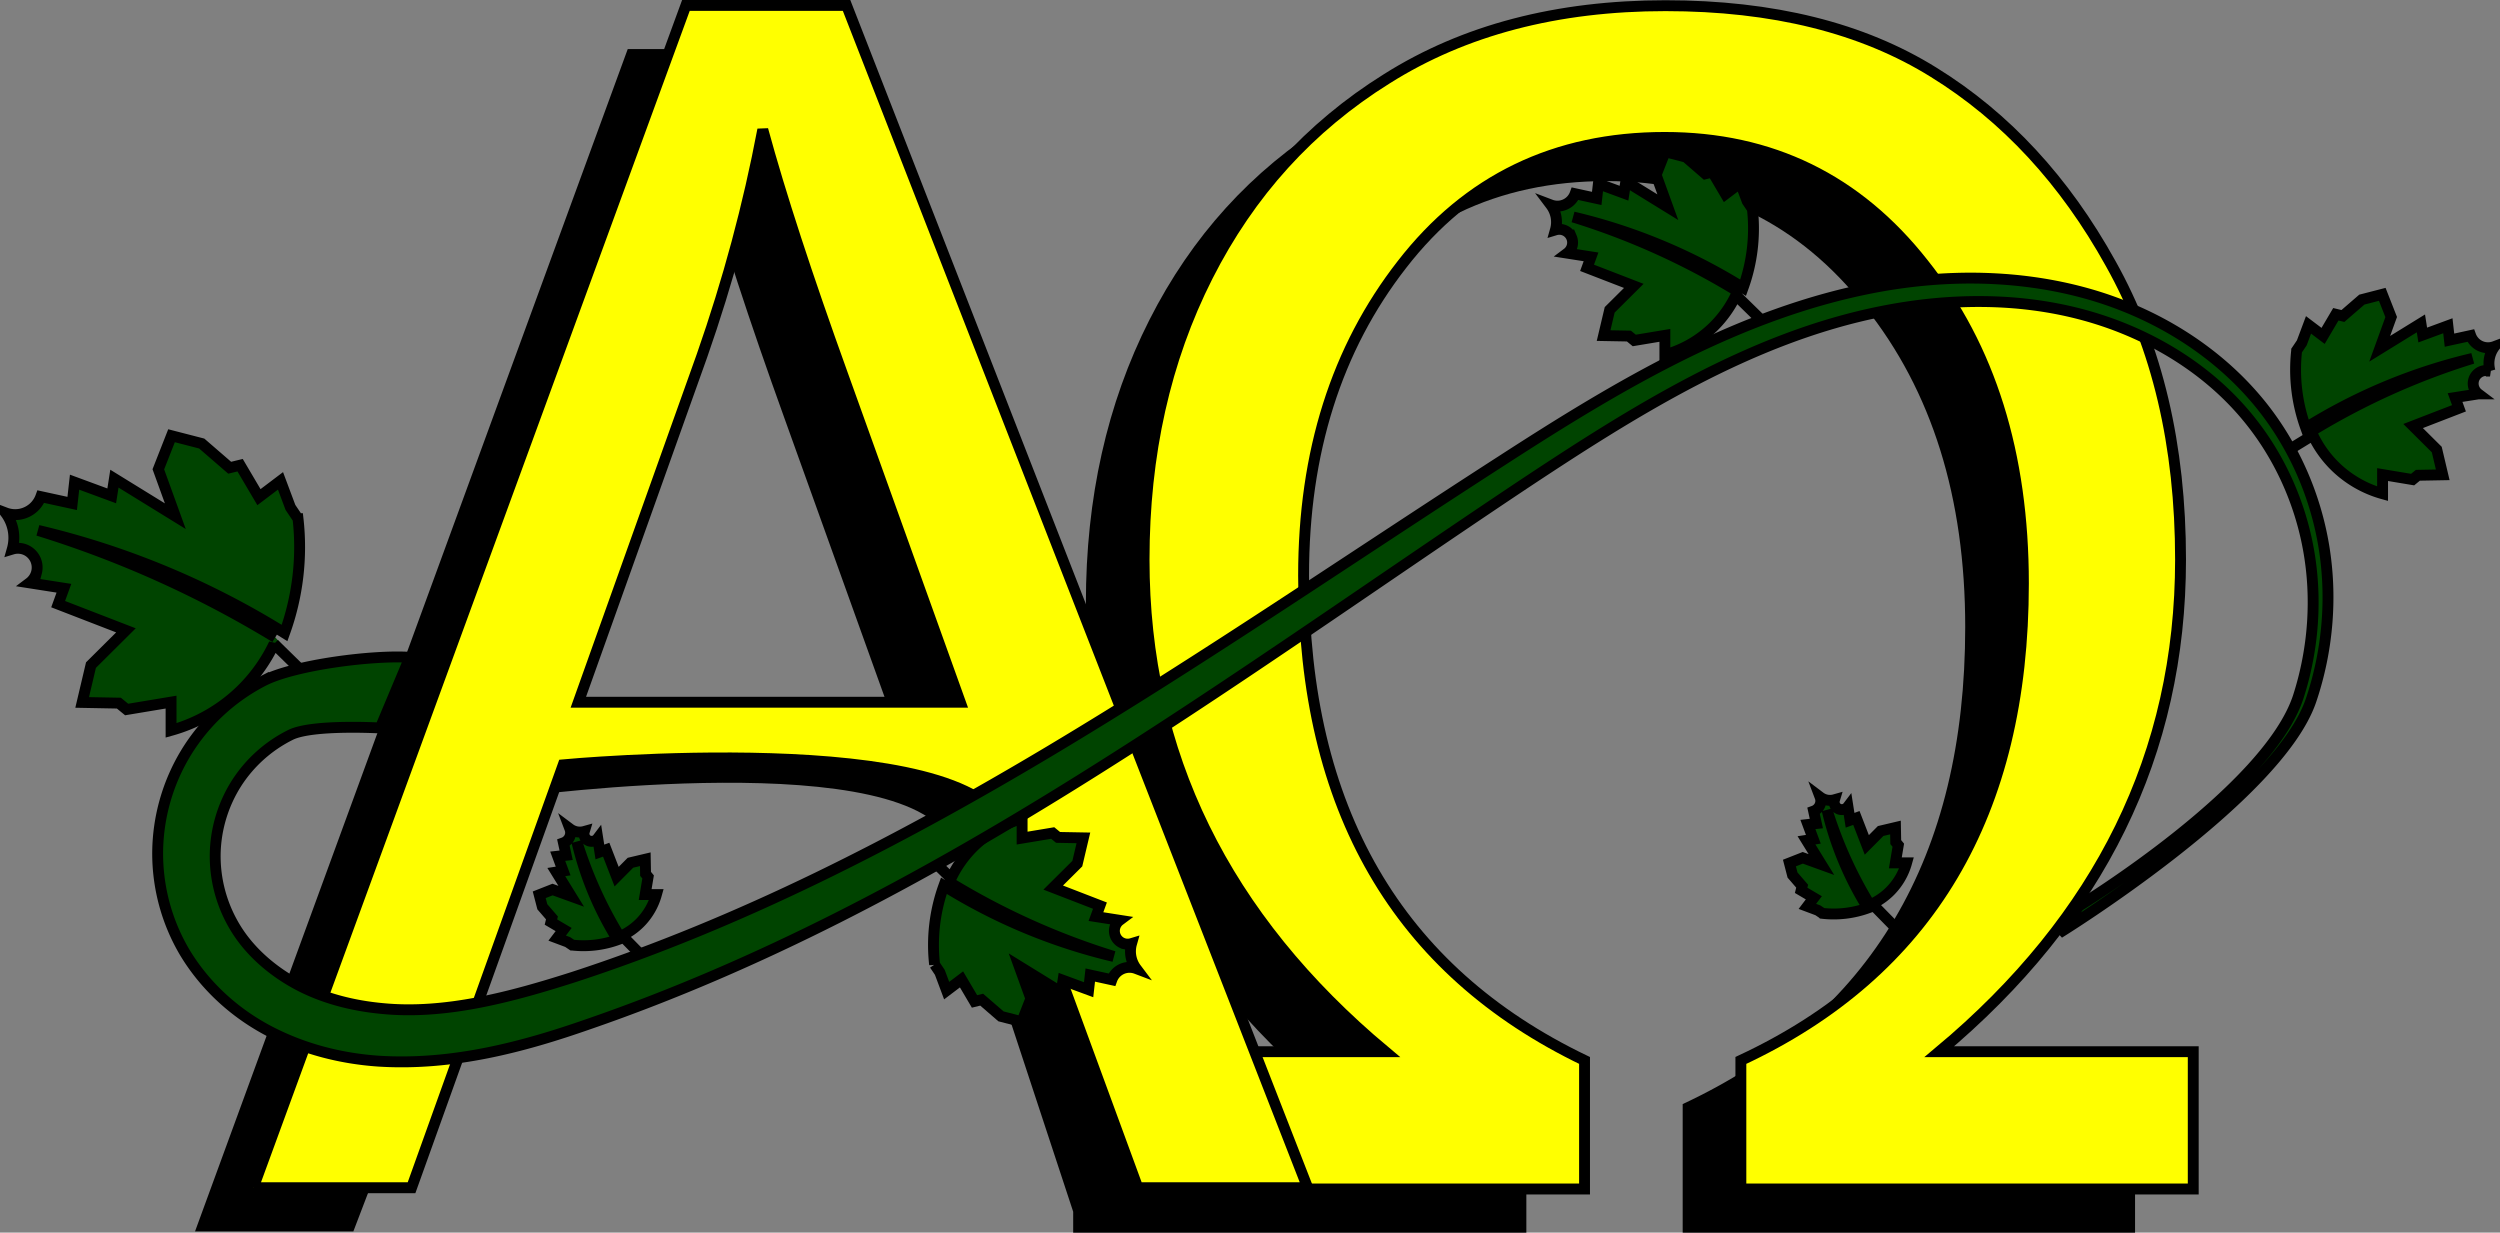
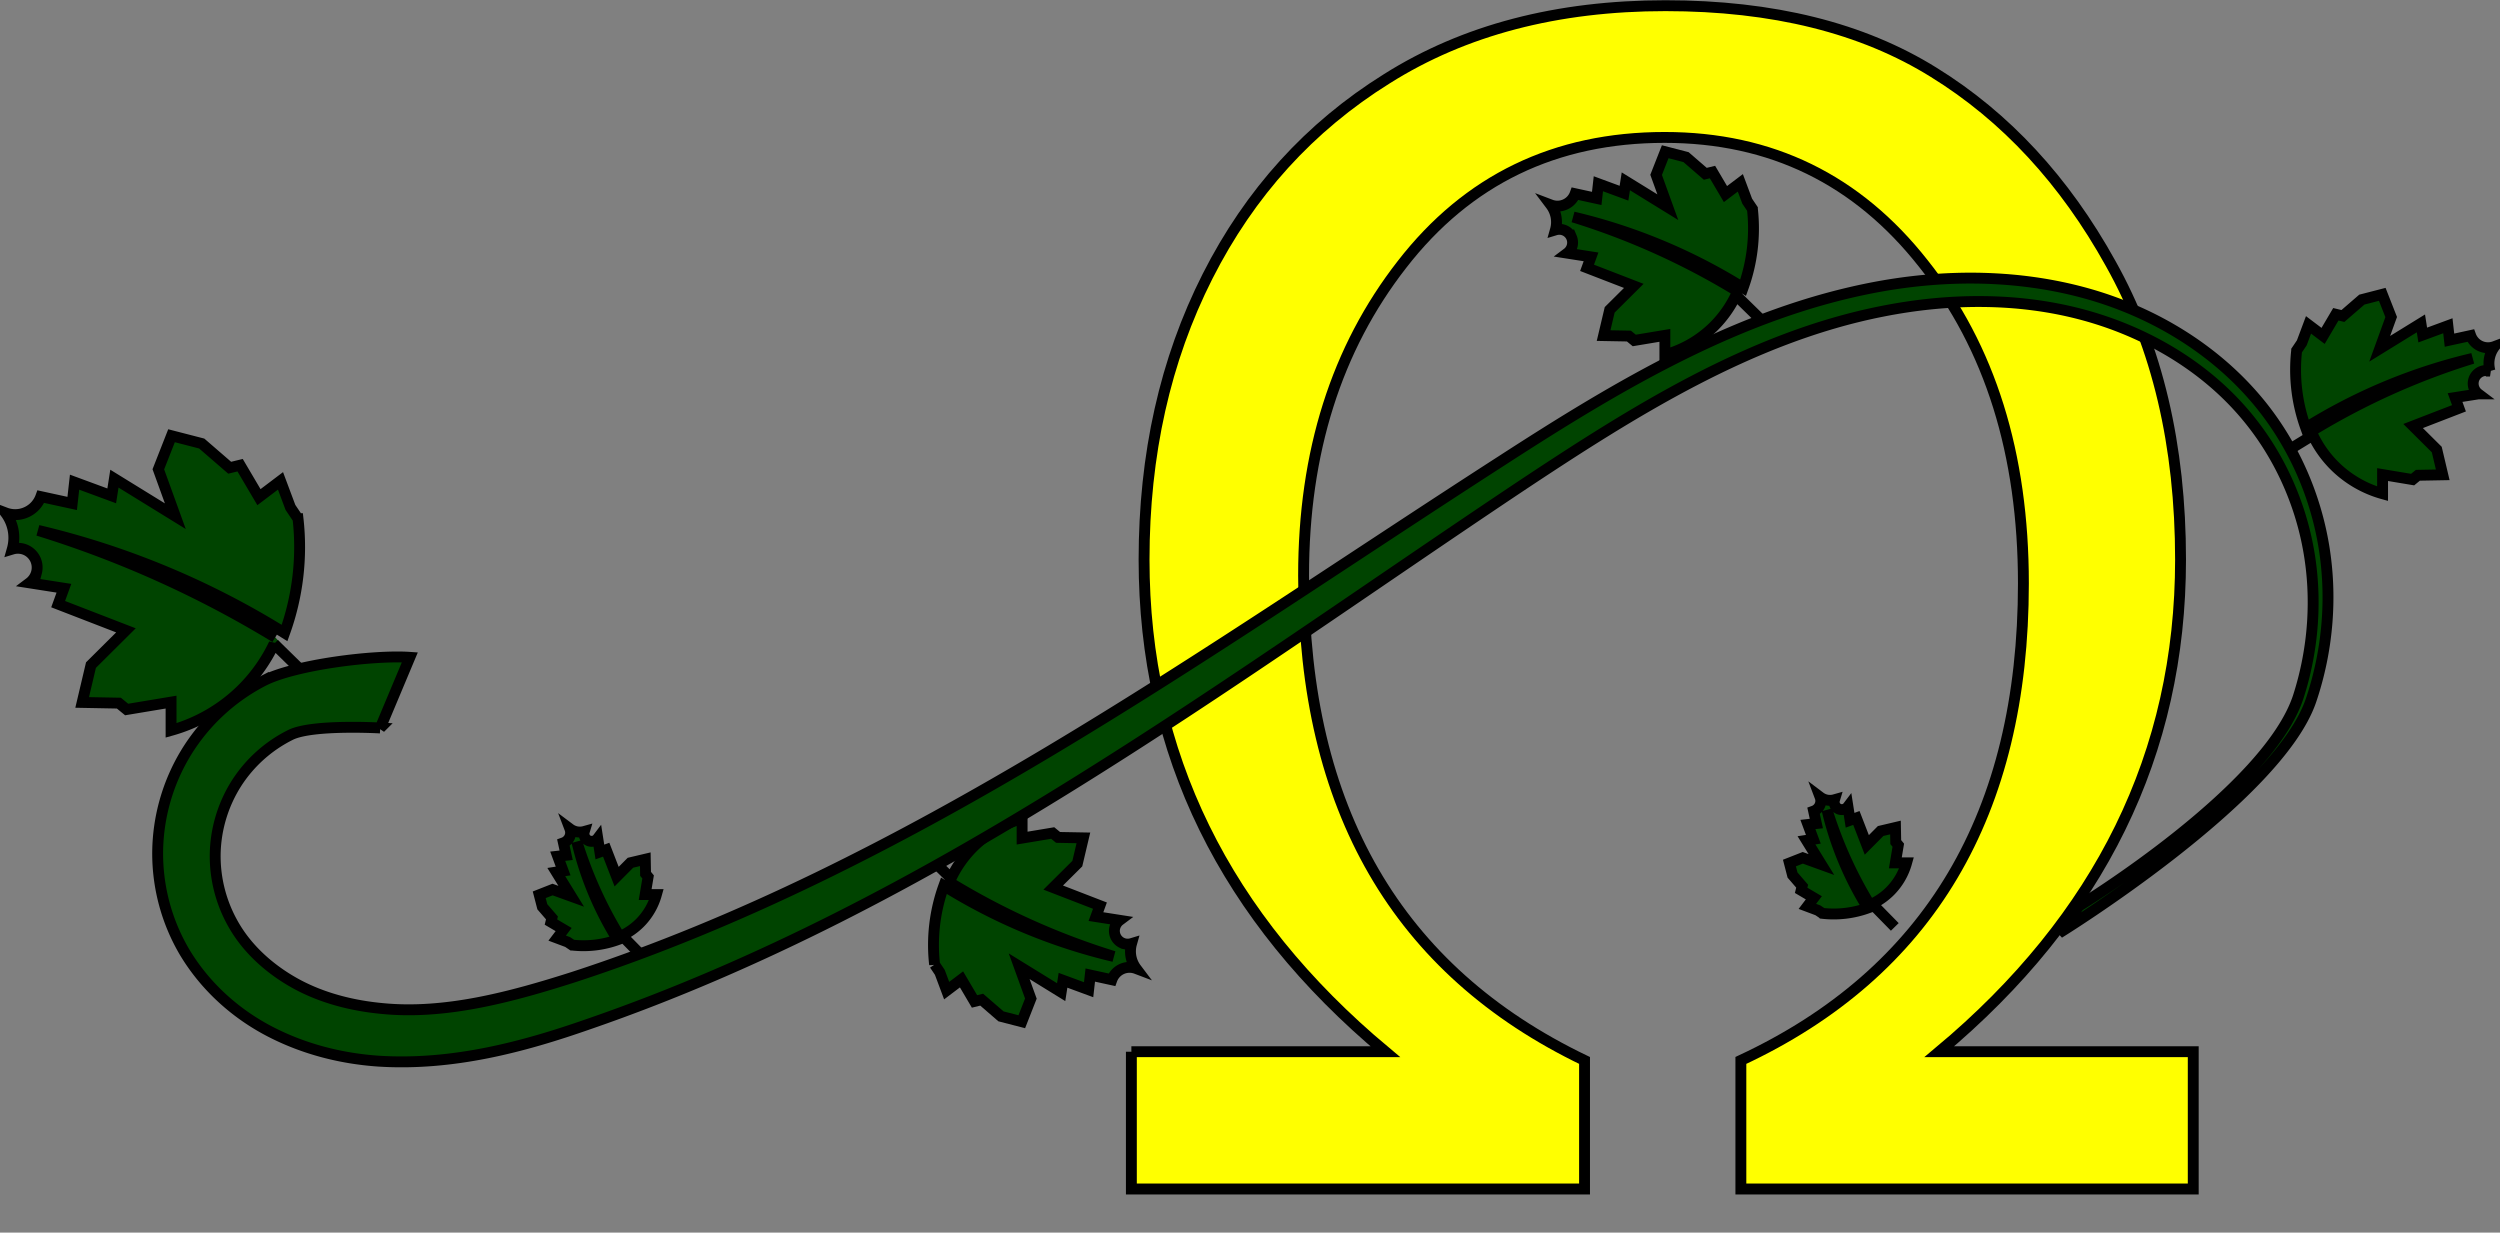
<svg xmlns="http://www.w3.org/2000/svg" viewBox="0 0 397.88 196.17">
  <rect x="0" y="0" width="397.88" height="196.17" fill="#808080" stroke="none" />
-   <path d="M31.04 195.98L99.906 7.81h25.564l73.392 188.17H171.83l-20.194-61.329c-5.918-16.383-68.949-7.858-68.949-7.858l-26.45 69.187H31.039m51.742-84.502l60.793 7.233L124.859 66.6c-5.708-15.83-9.949-28.837-12.721-39.02-2.283 12.065-5.504 24.045-9.663 35.94m68.325 110.81h40.418c-25.6-21.39-38.398-47.493-38.398-78.312 0-16.757 3.368-31.787 10.105-45.093 6.736-13.304 16.252-23.788 28.546-31.45 12.294-7.747 27.072-11.62 44.334-11.62 17.093 0 31.325 3.536 42.692 10.61 11.45 7.073 20.84 17.22 28.167 30.44 7.41 13.22 11.115 28.925 11.115 47.113 0 30.82-12.8 56.923-38.398 78.311h40.418v21.851h-71.996v-20.462c29.977-13.978 44.965-39.282 44.966-75.91 0-20.63-5.305-37.599-15.914-50.903-10.526-13.389-24.251-20.082-41.177-20.083-17.431 0-31.367 6.737-41.808 20.21-10.441 13.39-15.662 29.893-15.662 49.513 0 37.134 14.904 62.86 44.714 77.175v20.462H170.8v-21.85" />
  <path d="M180.06 167.38h40.418c-25.599-21.389-38.398-47.492-38.398-78.311 0-16.757 3.368-31.787 10.105-45.093 6.736-13.304 16.252-23.788 28.546-31.451C233.025 4.778 247.803.905 265.065.905c17.093 0 31.325 3.537 42.692 10.61 11.451 7.073 20.841 17.221 28.167 30.441 7.41 13.22 11.115 28.925 11.115 47.113 0 30.82-12.799 56.923-38.398 78.311h40.418v21.851h-71.996v-20.462c29.977-13.978 44.965-39.282 44.966-75.911 0-20.63-5.305-37.598-15.914-50.902-10.526-13.389-24.251-20.082-41.177-20.083-17.431 0-31.367 6.737-41.808 20.21-10.441 13.389-15.662 29.893-15.662 49.513 0 37.134 14.904 62.86 44.714 77.175v20.462H180.06v-21.851" stroke="#000" stroke-width="1.732" fill="#ff0" />
-   <path d="M40.3 189.03L109.166.86h25.564l73.392 188.17H181.09l-20.917-56.989c-5.918-16.383-70.539-10.319-70.539-10.319L65.498 189.03H40.3m51.742-77.269h60.793L134.12 59.649c-5.708-15.831-9.949-28.837-12.721-39.02-2.283 12.065-5.504 24.045-9.663 35.939z" stroke="#000" stroke-width="1.732" fill="#ff0" />
  <path d="M363.75 71.92l4.347-2.664a17.492 17.492 0 003.421 4.847 17.543 17.543 0 007.673 4.474l.001-3.046 4.782.797.837-.687 3.955-.074-.95-4.02-3.765-3.743 7.3-2.823-.622-1.711 3.708-.58a2.089 2.089 0 01-.756-1.119 2.089 2.089 0 01.095-1.346 2.092 2.092 0 011.032-1.067c.46-.214.998-.25 1.482-.102a4.486 4.486 0 01-.082-2.1 4.483 4.483 0 01.813-1.807 2.953 2.953 0 01-1.61.139 2.954 2.954 0 01-1.439-.735 2.949 2.949 0 01-.759-1.15l-3.374.735-.257-2.291-4 1.474-.29-1.853-6.56 4.043 1.829-5.05-1.42-3.616-3.251.84-3.014 2.607-1.122-.274-2.029 3.442-2.32-1.755-1.069 2.858-.816 1.213a27.201 27.201 0 001.45 12.313 88.697 88.697 0 0126.544-11.048 113.332 113.332 0 00-25.543 11.515M52.86 111.52l-9.237-9.052a25.853 25.853 0 01-5.057 7.164 25.925 25.925 0 01-11.34 6.612l-.001-4.501-7.068 1.177-1.237-1.015-5.845-.11 1.403-5.942 5.566-5.53-10.79-4.172.919-2.53-5.48-.858c.542-.407.941-.999 1.117-1.653a3.086 3.086 0 00-.14-1.989 3.092 3.092 0 00-1.525-1.577 3.092 3.092 0 00-2.19-.15 6.628 6.628 0 00.12-3.104 6.624 6.624 0 00-1.2-2.67c.752.287 1.587.359 2.378.204a4.364 4.364 0 002.127-1.086 4.359 4.359 0 001.121-1.7l4.987 1.087.38-3.387 5.912 2.18.429-2.74 9.694 5.976L25.2 74.69l2.099-5.343 4.804 1.241 4.454 3.853 1.658-.405 2.999 5.086 3.428-2.593 1.581 4.224 1.206 1.792a40.204 40.204 0 01-2.142 18.199 131.022 131.022 0 00-39.23-16.329 167.516 167.516 0 0137.75 17.019M145 133.54l6.367 6.24a17.819 17.819 0 013.486-4.938 17.872 17.872 0 017.817-4.558v3.102l4.873-.811.852.7 4.03.075-.968 4.096-3.837 3.813 7.438 2.875-.634 1.744 3.777.591c-.373.28-.648.689-.77 1.14-.12.45-.086.941.097 1.37.202.475.584.87 1.052 1.088a2.132 2.132 0 001.509.104 4.57 4.57 0 00-.083 2.139c.134.665.42 1.3.828 1.84a3.009 3.009 0 00-1.64-.14c-.545.106-1.06.369-1.466.748a3.003 3.003 0 00-.773 1.173l-3.437-.75-.262 2.334-4.076-1.502-.295 1.889-6.682-4.12 1.862 5.146-1.446 3.683-3.312-.856-3.07-2.656-1.143.28-2.067-3.507-2.364 1.788-1.09-2.912-.83-1.235a27.715 27.715 0 011.476-12.545 90.368 90.368 0 0027.041 11.256 115.483 115.483 0 01-26.022-11.732M282.64 53.22l-6.367-6.24a17.82 17.82 0 01-3.486 4.938 17.872 17.872 0 01-7.817 4.558v-3.102l-4.873.811-.852-.7-4.03-.075.968-4.096 3.837-3.813-7.438-2.875.634-1.744-3.777-.591c.373-.28.648-.689.77-1.14.12-.45.086-.941-.097-1.37a2.131 2.131 0 00-1.052-1.088 2.132 2.132 0 00-1.509-.103 4.57 4.57 0 00.083-2.14 4.566 4.566 0 00-.828-1.84c.52.198 1.094.247 1.64.14a3.009 3.009 0 001.466-.748c.345-.322.613-.728.773-1.172l3.437.75.262-2.335 4.076 1.502.295-1.889 6.682 4.12-1.862-5.145 1.446-3.683 3.312.856 3.07 2.655 1.143-.279 2.067 3.506 2.364-1.788 1.09 2.913.83 1.234a27.714 27.714 0 01-1.476 12.545 90.368 90.368 0 00-27.041-11.255 115.506 115.506 0 0126.022 11.731M301.56 147.52l-3.6-3.673a10.28 10.28 0 002.849-2.011 10.31 10.31 0 002.63-4.51h-1.79l.468-2.81-.404-.492-.043-2.325-2.363.558-2.2 2.214-1.659-4.291-1.006.365-.34-2.178a1.227 1.227 0 01-.658.444c-.26.07-.543.05-.79-.056a1.23 1.23 0 01-.628-.607 1.23 1.23 0 01-.06-.87c-.4.113-.826.13-1.234.048a2.636 2.636 0 01-1.062-.478c.114.3.143.631.081.946a1.733 1.733 0 01-1.108 1.292l.433 1.982-1.347.152.867 2.35-1.09.171 2.377 3.855-2.969-1.074-2.124.834.494 1.91 1.532 1.772-.161.66 2.022 1.192-1.031 1.363 1.68.629.712.48a15.99 15.99 0 007.237-.853 52.124 52.124 0 01-6.493-15.6 66.605 66.605 0 006.767 15.012M102.59 152.57l-3.6-3.673a10.28 10.28 0 002.849-2.011 10.31 10.31 0 002.63-4.51h-1.79l.468-2.81-.404-.492-.043-2.325-2.363.558-2.2 2.214-1.659-4.291-1.006.366-.34-2.18a1.227 1.227 0 01-.658.445c-.26.07-.543.05-.791-.056a1.23 1.23 0 01-.627-.607 1.23 1.23 0 01-.06-.87 2.637 2.637 0 01-2.296-.43c.114.299.143.63.081.945a1.732 1.732 0 01-1.108 1.292l.433 1.983-1.347.151.866 2.351-1.089.17 2.377 3.855-2.969-1.074-2.124.835.494 1.91 1.532 1.771-.161.66 2.022 1.192-1.031 1.363 1.68.629.712.48a15.993 15.993 0 007.237-.853 52.12 52.12 0 01-6.493-15.6 66.605 66.605 0 006.767 15.012" stroke="#000" stroke-width="1.732" fill="#040" />
  <path d="M60.51 115.86l4.717-11.242c-5.67-.4-18.26 1.151-23.302 3.733a31.146 31.146 0 00-12.25 11.331 31.02 31.02 0 00-4.583 15.981 30.905 30.905 0 004.352 15.98s0 0 0 0c3.293 5.447 8.097 9.72 13.554 12.544 5.44 2.817 11.379 4.3 17.28 4.698 11.782.742 23.045-2.267 33.453-5.917h0c27.196-9.383 52.598-22.955 76.803-37.983 24.353-15.11 47.627-31.677 71.309-47.484 18.123-12.04 36.809-23.828 57.73-27.957h0c10.449-2.076 21.357-2.226 31.6.469 10.232 2.691 19.842 8.273 26.543 16.424 4.953 6.004 8.305 13.355 9.688 21.06 1.385 7.708.806 15.783-1.589 23.284 0 0 0 0 0 0-4.77 14.98-34.94 33.414-34.94 33.414l-3.16 4.301s34.831-21.504 40.097-37.059h0c2.627-7.78 3.377-16.212 2.055-24.359-1.323-8.148-4.73-15.972-9.901-22.464-7.026-8.79-17.08-14.906-27.894-17.915-10.804-3.007-22.274-3.072-33.244-1.055h0c-21.917 4.06-41.4 15.765-59.752 27.636-24.026 15.47-47.532 31.63-71.9 46.192-24.221 14.466-49.381 27.403-75.943 36.05-10.175 3.252-20.44 5.948-30.301 4.998-4.921-.447-9.727-1.7-13.87-3.978h0c-4.127-2.27-7.716-5.517-9.925-9.425h0a21.894 21.894 0 01-2.885-11.33 21.781 21.781 0 013.39-11.126 21.66 21.66 0 018.62-7.712c3.472-1.711 14.249-1.09 14.249-1.09z" fill-rule="evenodd" stroke="#000" stroke-width="1.732" fill="#040" />
</svg>